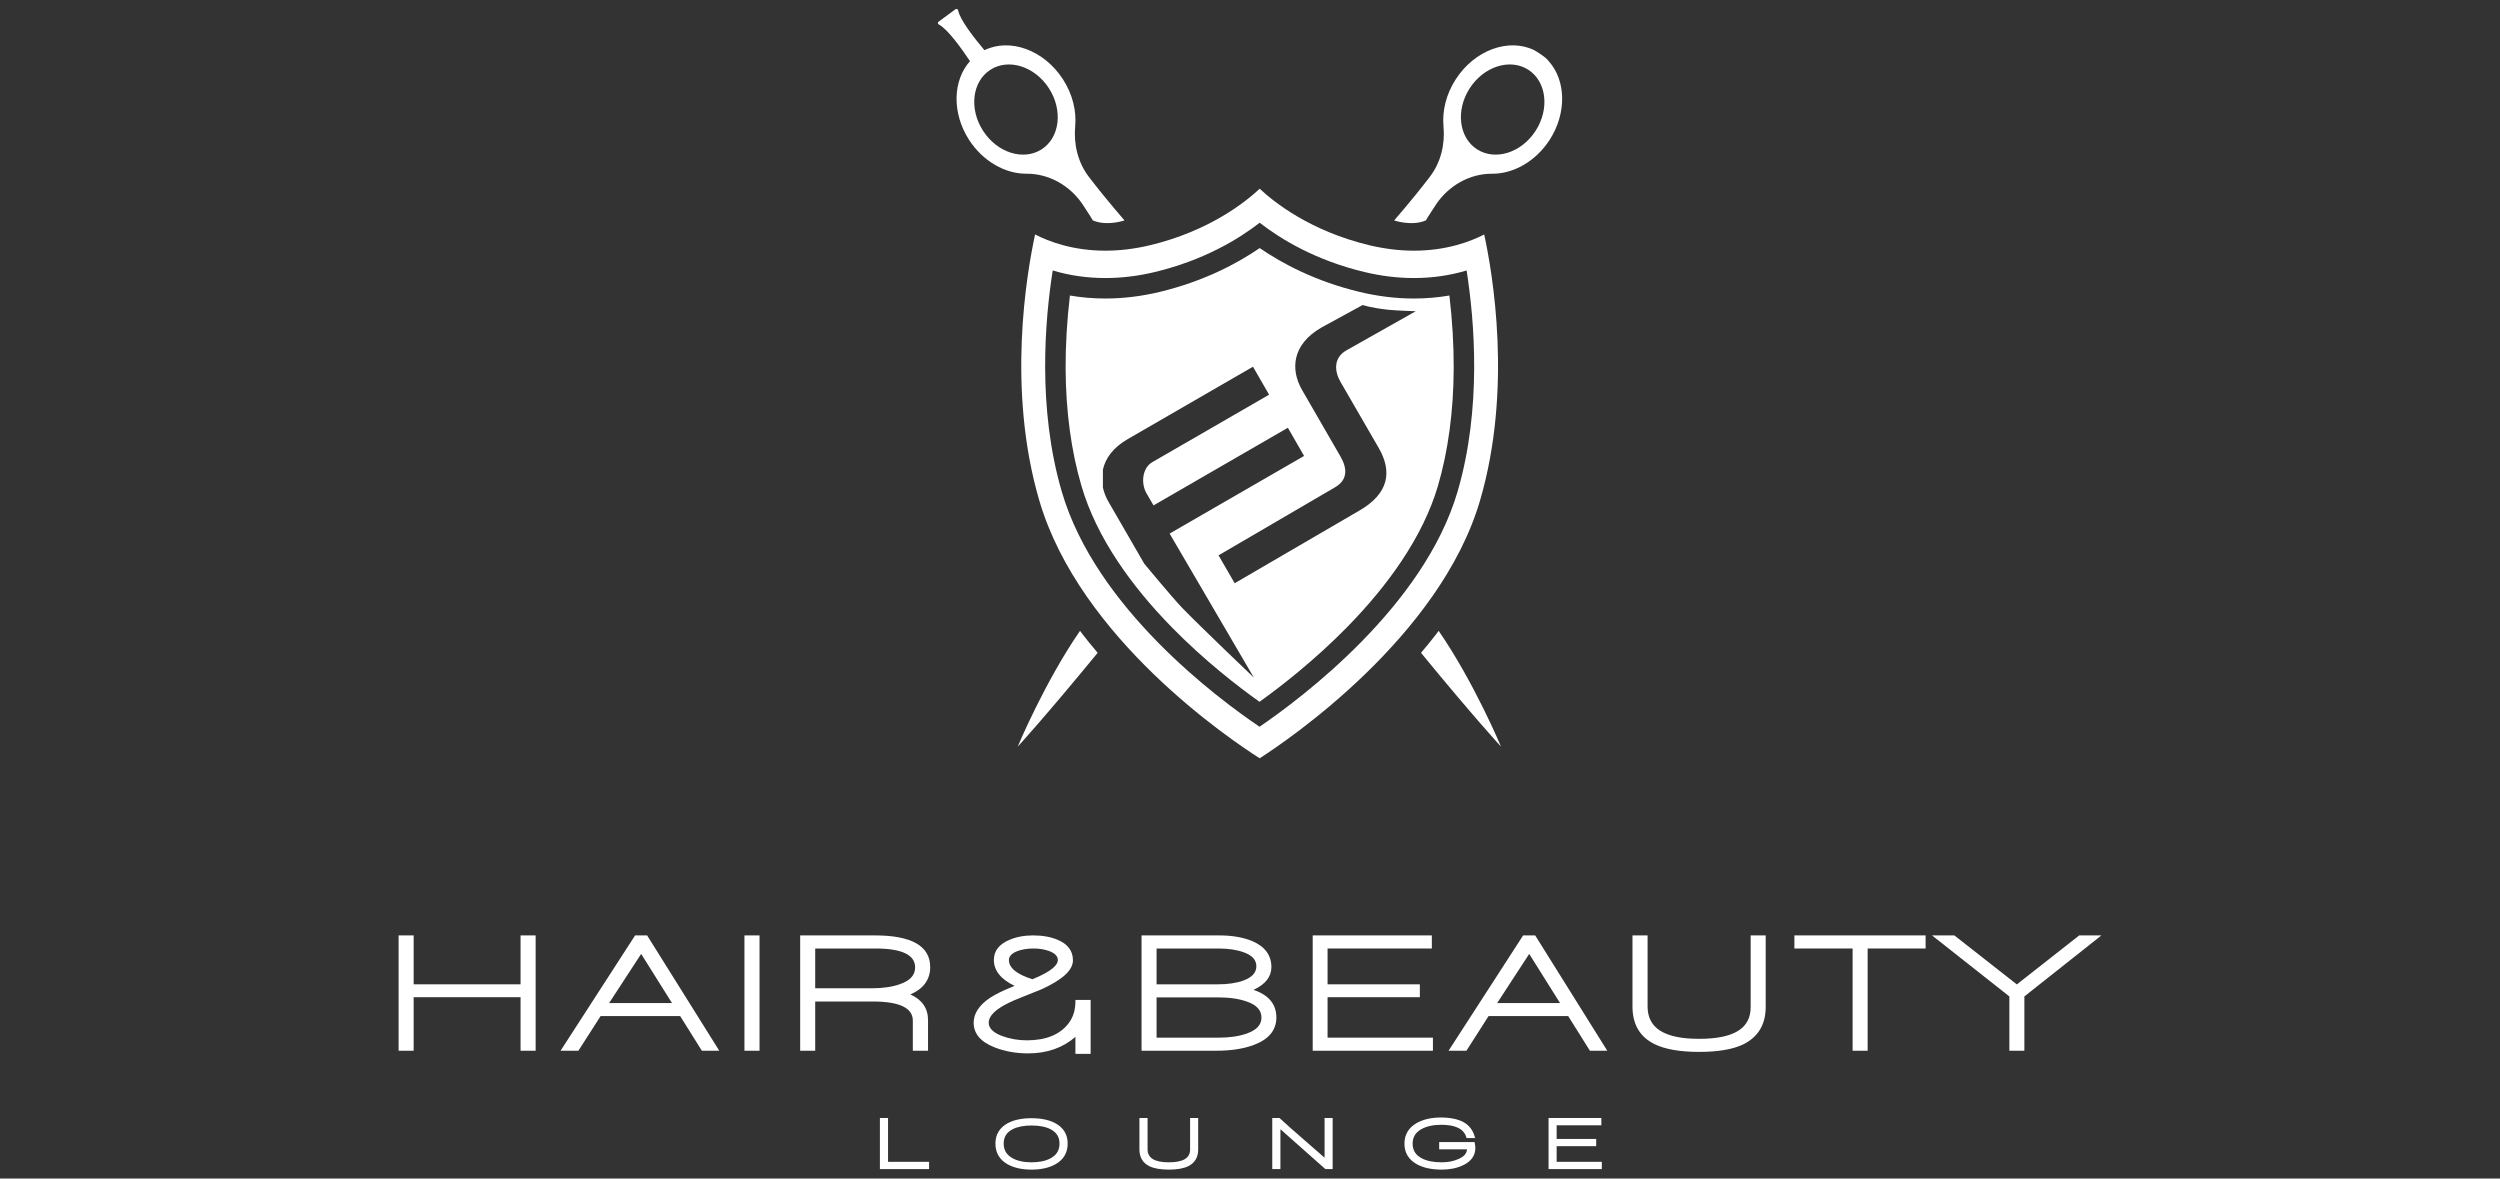
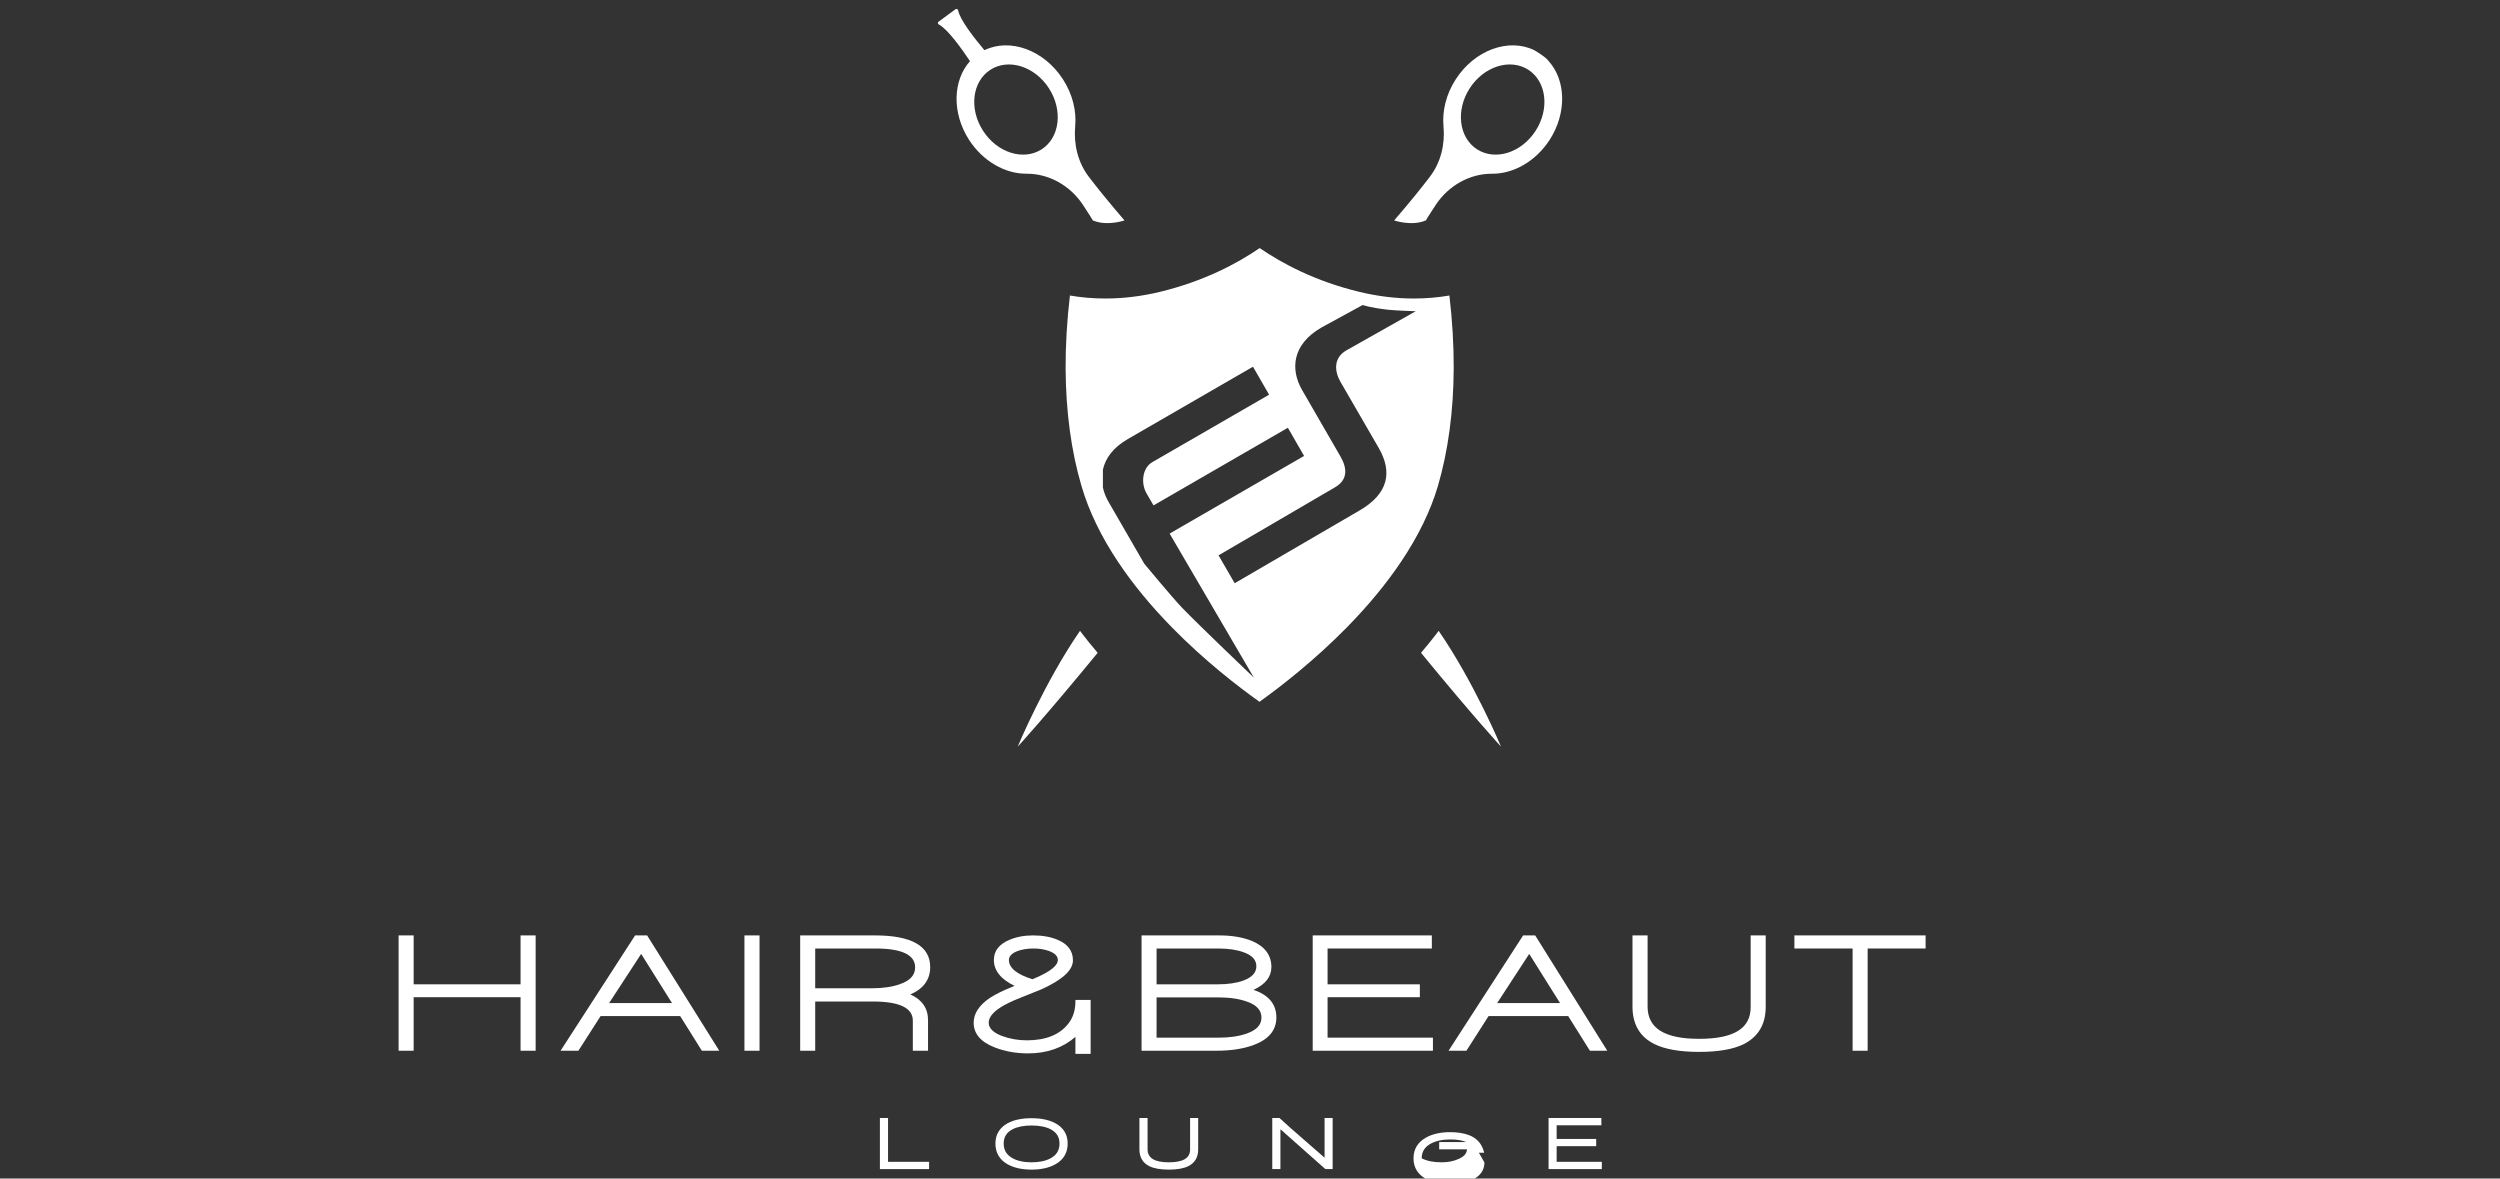
<svg xmlns="http://www.w3.org/2000/svg" version="1.0" id="Layer_1" x="0px" y="0px" width="595.281px" height="280.629px" viewBox="0 0 595.281 280.629" xml:space="preserve">
  <rect x="0" y="0" width="595.281" height="280.629" fill="#333333" stroke="none" />
  <g>
    <g>
      <g>
        <polygon fill="#FFFFFF" points="123.952,250.193 127.542,250.193 127.542,222.731 123.952,222.731 123.952,234.378 98.497,234.378 98.497,222.731 94.914,222.731 94.914,250.193 98.497,250.193 98.497,237.447 123.952,237.447 " />
        <path fill="#FFFFFF" d="M161.957,241.945l5.061,8.08l0.107,0.168h4.142l-17.074-27.294l-0.105-0.168h-2.861l-17.751,27.462h4.244 l5.287-8.248H161.957z M160.008,238.835h-14.967l7.626-11.696L160.008,238.835z" />
        <rect x="177.261" y="222.731" fill="#FFFFFF" width="3.592" height="27.462" />
        <path fill="#FFFFFF" d="M217.355,243.015v7.178h3.622v-7.295c0-2.805-1.415-4.859-4.209-6.112 c3.141-1.351,4.724-3.541,4.724-6.521c0-4.992-4.423-7.533-13.132-7.533h-17.828v27.462h3.578v-11.719h13.775 C214.163,238.474,217.355,240,217.355,243.015z M217.907,230.346c0,1.82-1.167,3.119-3.558,3.974 c-1.818,0.661-4.09,1.001-6.739,1.001h-13.5v-9.47h14.369C214.729,225.851,217.907,227.364,217.907,230.346z" />
        <path fill="#FFFFFF" d="M256.07,246.894v4.046h3.623v-12.851h-3.623v0.351c0,2.091-0.561,3.863-1.664,5.271 c-2.046,2.657-5.378,4.004-9.899,4.004c-2.077,0-4.083-0.353-5.953-1.047c-2.085-0.803-3.131-1.856-3.131-3.147 c0-1.229,0.947-2.457,2.803-3.642c1.045-0.688,2.64-1.462,4.747-2.299c3.194-1.265,4.745-1.886,5.028-2.021 c5.024-2.291,7.478-4.549,7.478-6.905c0-2.228-1.232-3.859-3.62-4.862c-1.634-0.702-3.611-1.06-5.86-1.06 c-2.14,0-4.069,0.37-5.739,1.099c-2.396,1.029-3.606,2.629-3.606,4.745c0,2.525,1.658,4.603,4.928,6.174 c-2.624,1.048-4.542,1.983-5.846,2.84c-2.586,1.747-3.897,3.746-3.897,5.932c0,2.606,1.669,4.568,4.954,5.855 c2.396,0.959,5.103,1.448,8.016,1.448C249.295,250.824,253.072,249.501,256.07,246.894z M240.235,228.617 c0-0.906,0.64-1.602,1.956-2.123c1.096-0.43,2.428-0.643,3.93-0.643c1.327,0,2.531,0.19,3.592,0.567 c1.462,0.526,2.174,1.248,2.174,2.198c0,0.96-1.05,2.525-6.053,4.552C242.123,232.001,240.235,230.462,240.235,228.617z" />
        <path fill="#FFFFFF" d="M302.735,230.264c0-2.847-1.585-4.949-4.717-6.243c-2.106-0.854-4.72-1.29-7.772-1.29h-18.431v27.462 h17.763c3.508,0,6.521-0.459,8.906-1.364c3.615-1.313,5.437-3.527,5.437-6.563c0-3.158-1.84-5.368-5.45-6.565 C301.296,234.399,302.735,232.581,302.735,230.264z M290.197,247.08h-14.802v-9.591h14.569c2.754,0,5.087,0.33,6.956,1.006 c2.323,0.819,3.452,2.063,3.452,3.809c0,1.716-1.156,2.967-3.542,3.809C295.006,246.755,292.767,247.08,290.197,247.08z M296.036,233.489c-1.634,0.592-3.641,0.89-5.96,0.89h-14.681v-8.527h14.723c2.4,0,4.446,0.31,6.079,0.922 c1.997,0.738,2.958,1.82,2.958,3.301C299.155,231.597,298.135,232.726,296.036,233.489z" />
        <polygon fill="#FFFFFF" points="341.197,247.08 316.11,247.08 316.11,237.447 338.083,237.447 338.083,234.378 316.11,234.378 316.11,225.851 340.938,225.851 340.938,222.731 312.571,222.731 312.571,250.193 341.197,250.193 " />
        <path fill="#FFFFFF" d="M344.921,250.193h4.251l5.273-8.248h18.966l5.057,8.08l0.112,0.168h4.132l-17.06-27.294l-0.112-0.168 h-2.858L344.921,250.193z M356.494,238.835l7.629-11.696l7.339,11.696H356.494z" />
        <path fill="#FFFFFF" d="M415.121,248.658c3.516-1.74,5.313-4.731,5.313-8.88v-17.047h-3.58v17.09 c0,5.071-4.019,7.538-12.269,7.538c-8.265,0-12.273-2.524-12.273-7.698v-16.93h-3.597V239.7c0,4.207,1.76,7.207,5.252,8.918 c2.488,1.227,6.055,1.852,10.618,1.852C409.108,250.469,412.641,249.865,415.121,248.658z" />
        <polygon fill="#FFFFFF" points="444.708,250.193 444.708,225.851 458.508,225.851 458.508,222.731 427.269,222.731 427.269,225.851 441.129,225.851 441.129,250.193 " />
-         <polygon fill="#FFFFFF" points="465.451,222.81 465.358,222.731 460.036,222.731 478.453,237.262 478.453,250.193 482.027,250.193 482.027,237.262 499.578,223.362 500.367,222.731 495.089,222.731 480.232,234.399 " />
        <polygon fill="#FFFFFF" points="209.516,266.208 209.516,278.375 221.229,278.375 221.229,276.645 211.453,276.645 211.453,266.208 " />
        <path fill="#FFFFFF" d="M251.335,277.215c1.916-1.091,2.891-2.746,2.891-4.92c0-2.161-0.989-3.789-2.949-4.848 c-1.464-0.788-3.364-1.188-5.657-1.188s-4.202,0.4-5.671,1.188c-1.935,1.068-2.926,2.703-2.926,4.848 c0,2.187,0.978,3.853,2.905,4.944c1.511,0.836,3.42,1.261,5.692,1.261C247.913,278.5,249.826,278.064,251.335,277.215z M245.62,267.994c1.925,0,3.485,0.32,4.651,0.952c1.35,0.746,2.011,1.84,2.011,3.35c0,1.595-0.701,2.751-2.151,3.525 c-1.171,0.627-2.685,0.94-4.512,0.94c-1.879,0-3.437-0.348-4.626-1.036c-1.355-0.788-2.002-1.912-2.002-3.43 c0-1.567,0.698-2.687,2.16-3.425C242.295,268.289,243.792,267.994,245.62,267.994z" />
        <path fill="#FFFFFF" d="M285.301,273.717v-7.51h-1.927v7.523c0,2.037-1.663,3.03-5.075,3.03c-3.399,0-5.047-1.019-5.047-3.097 v-7.457h-1.941v7.477c0,1.878,0.796,3.229,2.36,4c1.094,0.54,2.652,0.816,4.628,0.816c2.016,0,3.513-0.267,4.614-0.802 C284.498,276.919,285.301,275.575,285.301,273.717z" />
        <path fill="#FFFFFF" d="M304.886,268.884l10.697,9.491h1.736v-12.168h-1.923v9.458c-1.157-1.035-2.84-2.505-5.028-4.383 c-2.458-2.138-4.305-3.769-5.604-4.984l-0.093-0.091h-1.728v12.168h1.941V268.884z" />
-         <path fill="#FFFFFF" d="M351.161,272.235l-0.037-0.291h-8.435v1.732h6.623c-0.056,0.974-0.712,1.725-2,2.283 c-1.169,0.535-2.51,0.802-4.021,0.802c-1.96,0-3.564-0.319-4.768-0.96c-1.465-0.769-2.16-1.916-2.16-3.492 c0-1.517,0.677-2.642,2.063-3.437c1.236-0.688,2.838-1.048,4.744-1.048c3.381,0,5.341,0.96,5.967,2.917l0.082,0.248h2.027 l-0.133-0.457c-0.533-1.801-1.701-3.057-3.467-3.727c-1.25-0.476-2.758-0.717-4.527-0.717c-2.27,0-4.2,0.435-5.748,1.298 c-1.958,1.11-2.957,2.771-2.957,4.94c0,2.19,1.029,3.852,3.053,4.946c1.516,0.813,3.478,1.227,5.824,1.227 c1.949,0,3.662-0.349,5.082-1.04c1.938-0.912,2.927-2.309,2.927-4.15C351.3,273.063,351.251,272.714,351.161,272.235z" />
+         <path fill="#FFFFFF" d="M351.161,272.235l-0.037-0.291h-8.435v1.732h6.623c-0.056,0.974-0.712,1.725-2,2.283 c-1.169,0.535-2.51,0.802-4.021,0.802c-1.96,0-3.564-0.319-4.768-0.96c0-1.517,0.677-2.642,2.063-3.437c1.236-0.688,2.838-1.048,4.744-1.048c3.381,0,5.341,0.96,5.967,2.917l0.082,0.248h2.027 l-0.133-0.457c-0.533-1.801-1.701-3.057-3.467-3.727c-1.25-0.476-2.758-0.717-4.527-0.717c-2.27,0-4.2,0.435-5.748,1.298 c-1.958,1.11-2.957,2.771-2.957,4.94c0,2.19,1.029,3.852,3.053,4.946c1.516,0.813,3.478,1.227,5.824,1.227 c1.949,0,3.662-0.349,5.082-1.04c1.938-0.912,2.927-2.309,2.927-4.15C351.3,273.063,351.251,272.714,351.161,272.235z" />
        <polygon fill="#FFFFFF" points="381.306,267.946 381.306,266.208 368.733,266.208 368.733,278.375 381.411,278.375 381.411,276.645 370.656,276.645 370.656,272.918 380.073,272.918 380.073,271.199 370.656,271.199 370.656,267.946 " />
      </g>
    </g>
    <g>
      <g>
        <path fill="#FFFFFF" d="M257.167,150.21c0,0,1.218,1.657,2.263,2.907c1.739,2.06,1.93,2.336,1.93,2.336 c-12.529,15.272-19.018,22.32-19.018,22.32C242.309,177.791,248.783,162.349,257.167,150.21z" />
        <path fill="#FFFFFF" d="M259.283,42.125c-2.617-3.425-3.655-7.728-3.271-12.027c0.345-3.633-0.593-7.636-2.915-11.229 c-4.517-6.98-12.618-9.882-18.696-6.916c-2.384-2.85-5.851-7.248-6.263-9.503c-0.056-0.281-0.382-0.419-0.628-0.248l-4.037,2.967 c-0.226,0.176-0.196,0.523,0.065,0.658c2.063,1.057,5.369,5.65,7.431,8.736c-4.097,4.573-4.356,12.316-0.233,18.731 c3.359,5.18,8.677,8.115,13.698,8.072c5.378-0.037,10.385,2.863,13.379,7.343c1.781,2.675,2.393,3.764,2.393,3.764 c3.359,1.465,7.55,0.014,7.55,0.014C267.703,52.371,263.752,47.97,259.283,42.125z M248.031,35.552 c-4.339,2.792-10.583,0.828-13.95-4.411c-3.385-5.223-2.598-11.728,1.734-14.52c4.337-2.802,10.574-0.826,13.95,4.402 C253.137,26.25,252.366,32.754,248.031,35.552z" />
        <path fill="#FFFFFF" d="M342.561,150.21c0,0-1.216,1.657-2.264,2.907c-1.734,2.06-1.93,2.336-1.93,2.336 c12.519,15.272,19.032,22.32,19.032,22.32C357.425,177.791,350.946,162.349,342.561,150.21z" />
        <path fill="#FFFFFF" d="M331.963,52.488c0,0,4.202,1.451,7.56-0.014c0,0,0.607-1.089,2.396-3.764 c2.989-4.48,8.001-7.379,13.372-7.343c5.023,0.043,10.346-2.892,13.707-8.072c4.116-6.415,3.877-14.158-0.232-18.731 c-0.596-0.958-3.457-2.638-3.438-2.61c-6.071-2.966-14.183-0.065-18.688,6.916c-2.33,3.593-3.259,7.595-2.924,11.229 c0.394,4.299-0.649,8.602-3.273,12.027C335.97,47.97,332.024,52.371,331.963,52.488z M349.957,21.023 c3.371-5.228,9.624-7.204,13.969-4.402c4.318,2.792,5.094,9.296,1.725,14.52c-3.371,5.239-9.612,7.204-13.952,4.411 C347.359,32.754,346.583,26.25,349.957,21.023z" />
      </g>
-       <path fill="#FFFFFF" d="M353.405,55.83c-3.196,1.651-8.916,3.861-16.757,3.861c-3.47,0-7.04-0.449-10.635-1.305 c-13.982-3.372-22.614-10.2-26.064-13.45c-3.478,3.25-12.08,10.079-26.079,13.45c-3.594,0.856-7.177,1.305-10.655,1.305 c-7.811,0-13.551-2.21-16.748-3.861c-2.004,9.263-6.777,36.871,1.01,63.378c9.646,32.851,45.532,56.937,52.467,61.348 c6.765-4.347,42.915-28.849,52.462-61.348C360.181,92.701,355.42,65.093,353.405,55.83z M347.042,117.131 c-8.029,27.29-37.098,49.076-47.129,55.917c-9.994-6.753-38.982-28.313-47.072-55.917c-5.836-19.885-4.042-40.854-2.179-52.732 c3.972,1.2,8.19,1.804,12.553,1.804c3.878,0,7.857-0.485,11.81-1.442c11.61-2.802,19.847-7.785,24.919-11.723 c5.077,3.938,13.305,8.936,24.91,11.723c3.96,0.957,7.929,1.442,11.794,1.442c4.386,0,8.593-0.604,12.568-1.804 C351.083,76.277,352.883,97.246,347.042,117.131z" />
      <path fill="#FFFFFF" d="M336.648,71.079c-4.259,0-8.614-0.532-12.944-1.578c-10.432-2.504-18.354-6.729-23.76-10.429 c-5.38,3.685-13.292,7.897-23.767,10.429c-4.337,1.046-8.702,1.578-12.962,1.578c-2.875,0-5.701-0.238-8.453-0.711 c-0.694,5.849-1.05,11.768-1.027,17.369c0.054,10.229,1.325,19.658,3.79,28.02c1.734,5.924,4.675,12.017,8.742,18.099 c3.471,5.211,7.806,10.47,12.878,15.632c7.704,7.846,15.568,13.926,20.754,17.617c5.203-3.729,13.097-9.868,20.85-17.764 c5.084-5.182,9.419-10.443,12.897-15.637c4.066-6.061,7.005-12.104,8.728-17.95c2.449-8.357,3.723-17.787,3.767-28.015 c0.028-5.604-0.328-11.526-1.026-17.372C342.373,70.841,339.537,71.079,336.648,71.079z M281.425,144.668 c-2.242-2.333-8.96-10.441-8.96-10.441l-8.546-14.79c-0.631-1.082-1.045-2.208-1.304-3.358v-4.24 c0.586-2.676,2.375-5.248,5.959-7.312l29.775-17.209l3.839,6.66l-27.817,16.072c-2.344,1.356-2.763,4.919-1.395,7.382l1.69,2.912 l31.993-18.489l3.862,6.709l-32.019,18.487l20.053,34.287C298.556,161.339,285.706,149.109,281.425,144.668z M320.556,83.449 c-3.07,1.785-2.803,4.94-1.415,7.398l9.155,15.821c3.26,5.67,2.398,10.85-4.606,14.902l-29.696,17.304l-3.846-6.639l27.682-16.17 c2.98-1.709,3.104-4.318,1.36-7.356l-9.133-15.817c-2.838-4.93-2.415-10.849,4.572-14.891l9.847-5.377c0,0,1.87,0.687,6.177,1.142 c1.918,0.2,6.453,0.342,6.453,0.342L320.556,83.449z" />
    </g>
  </g>
</svg>